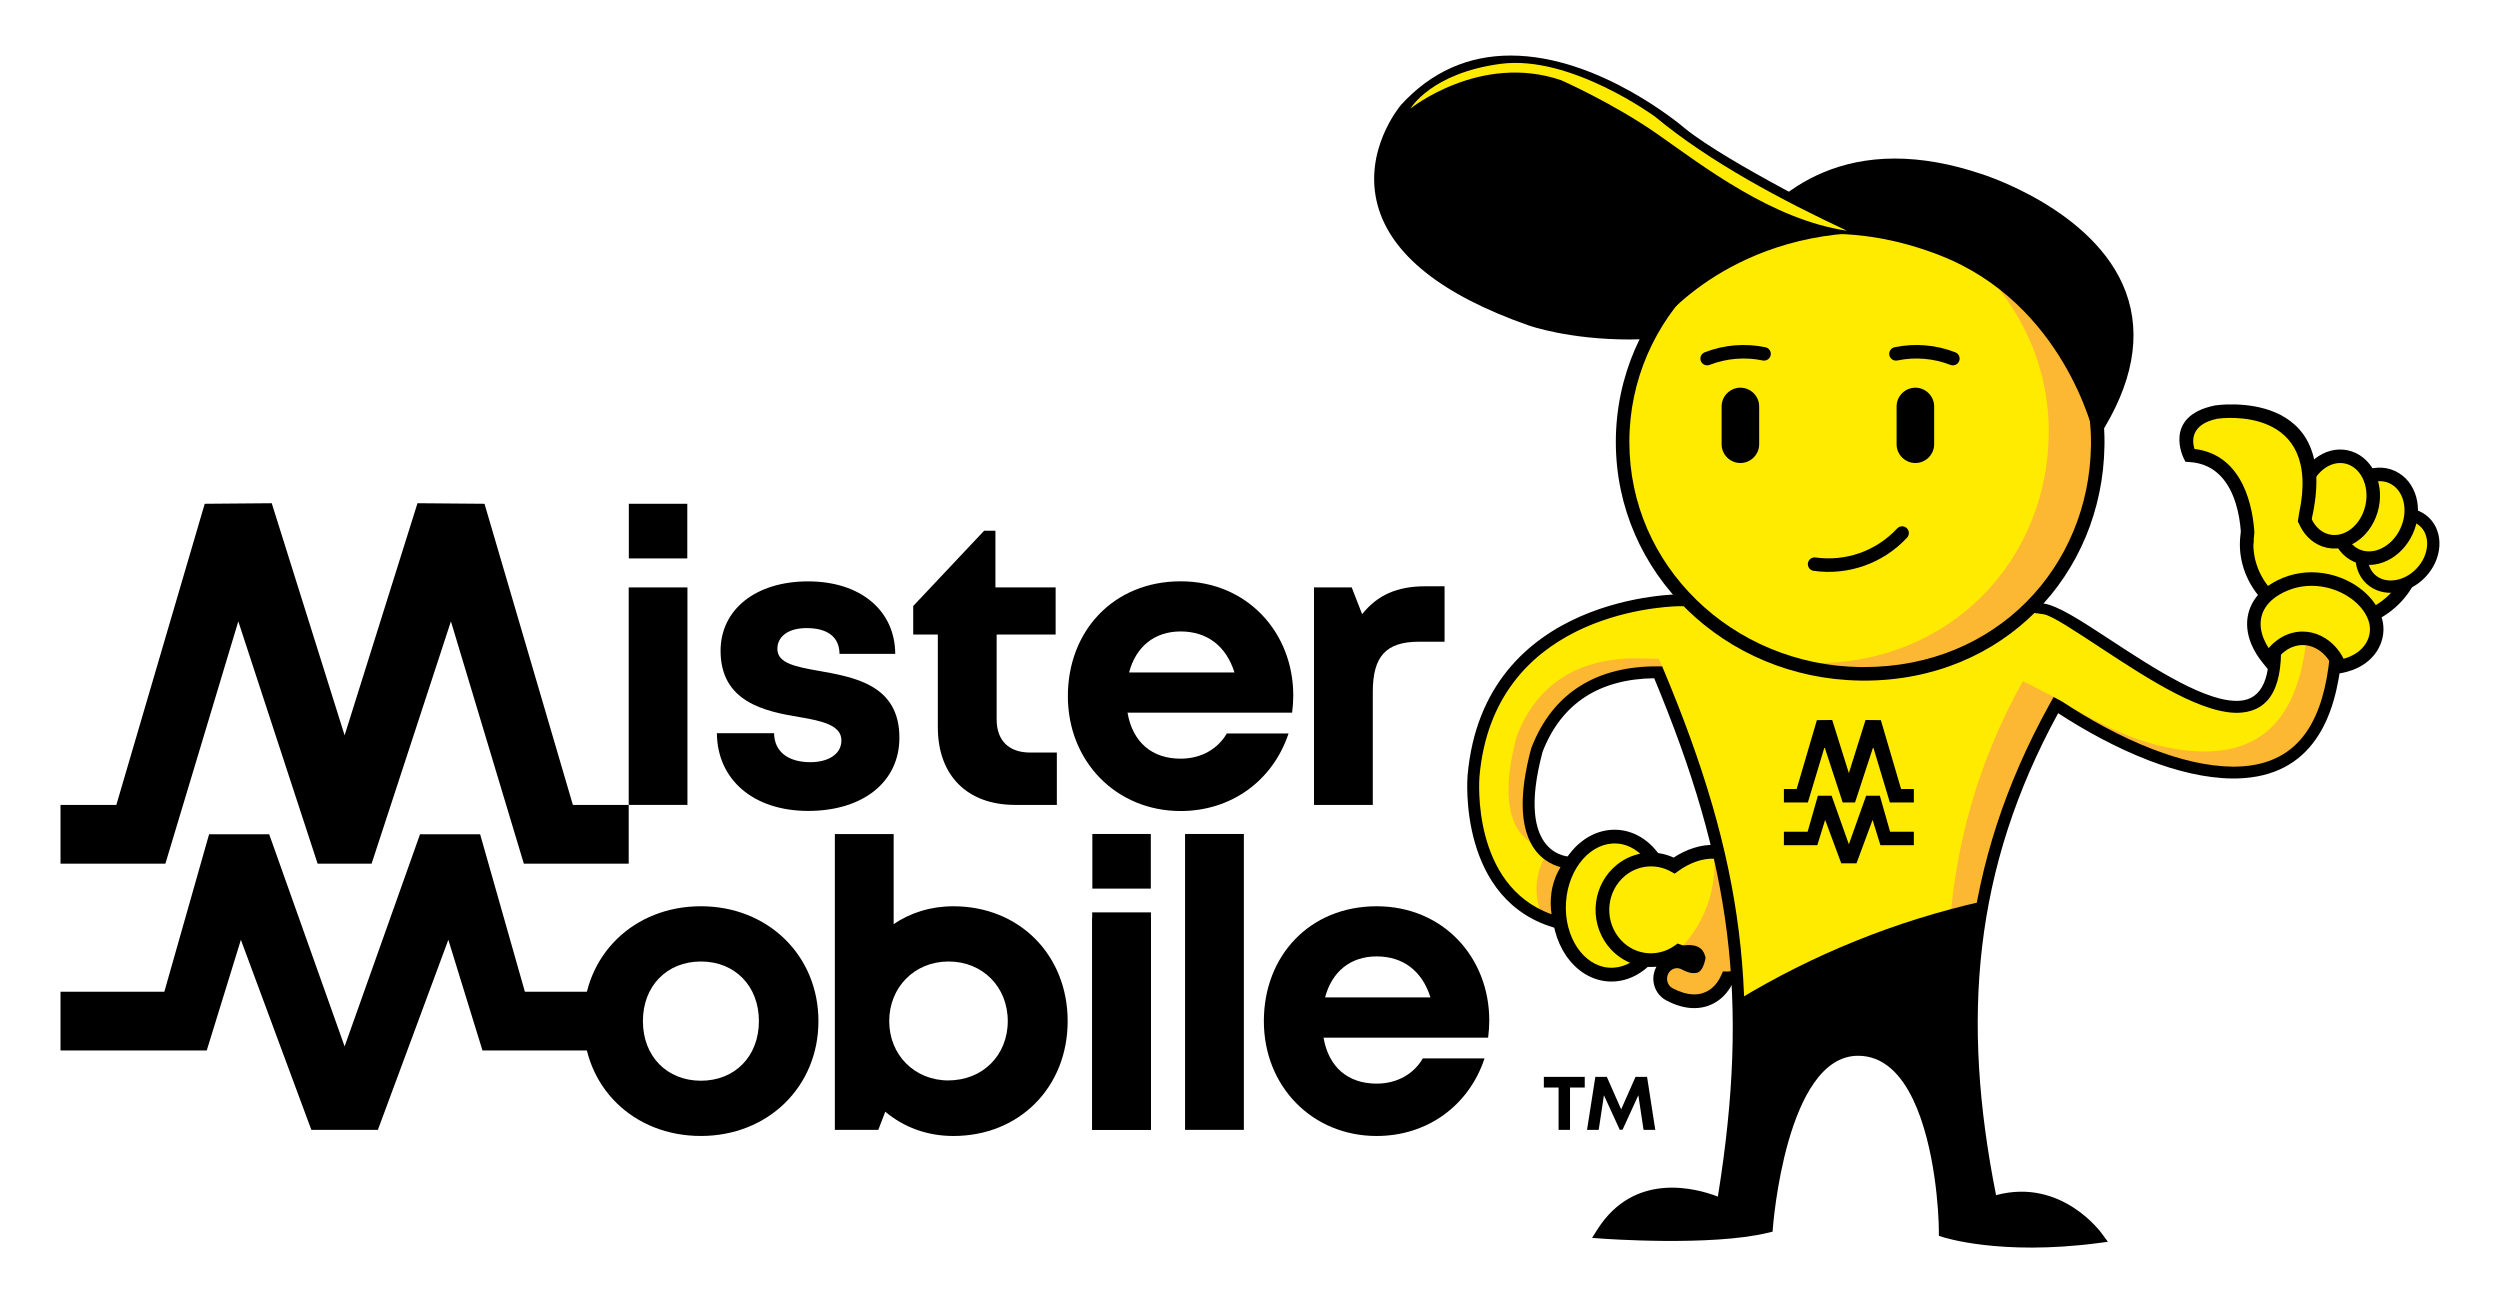
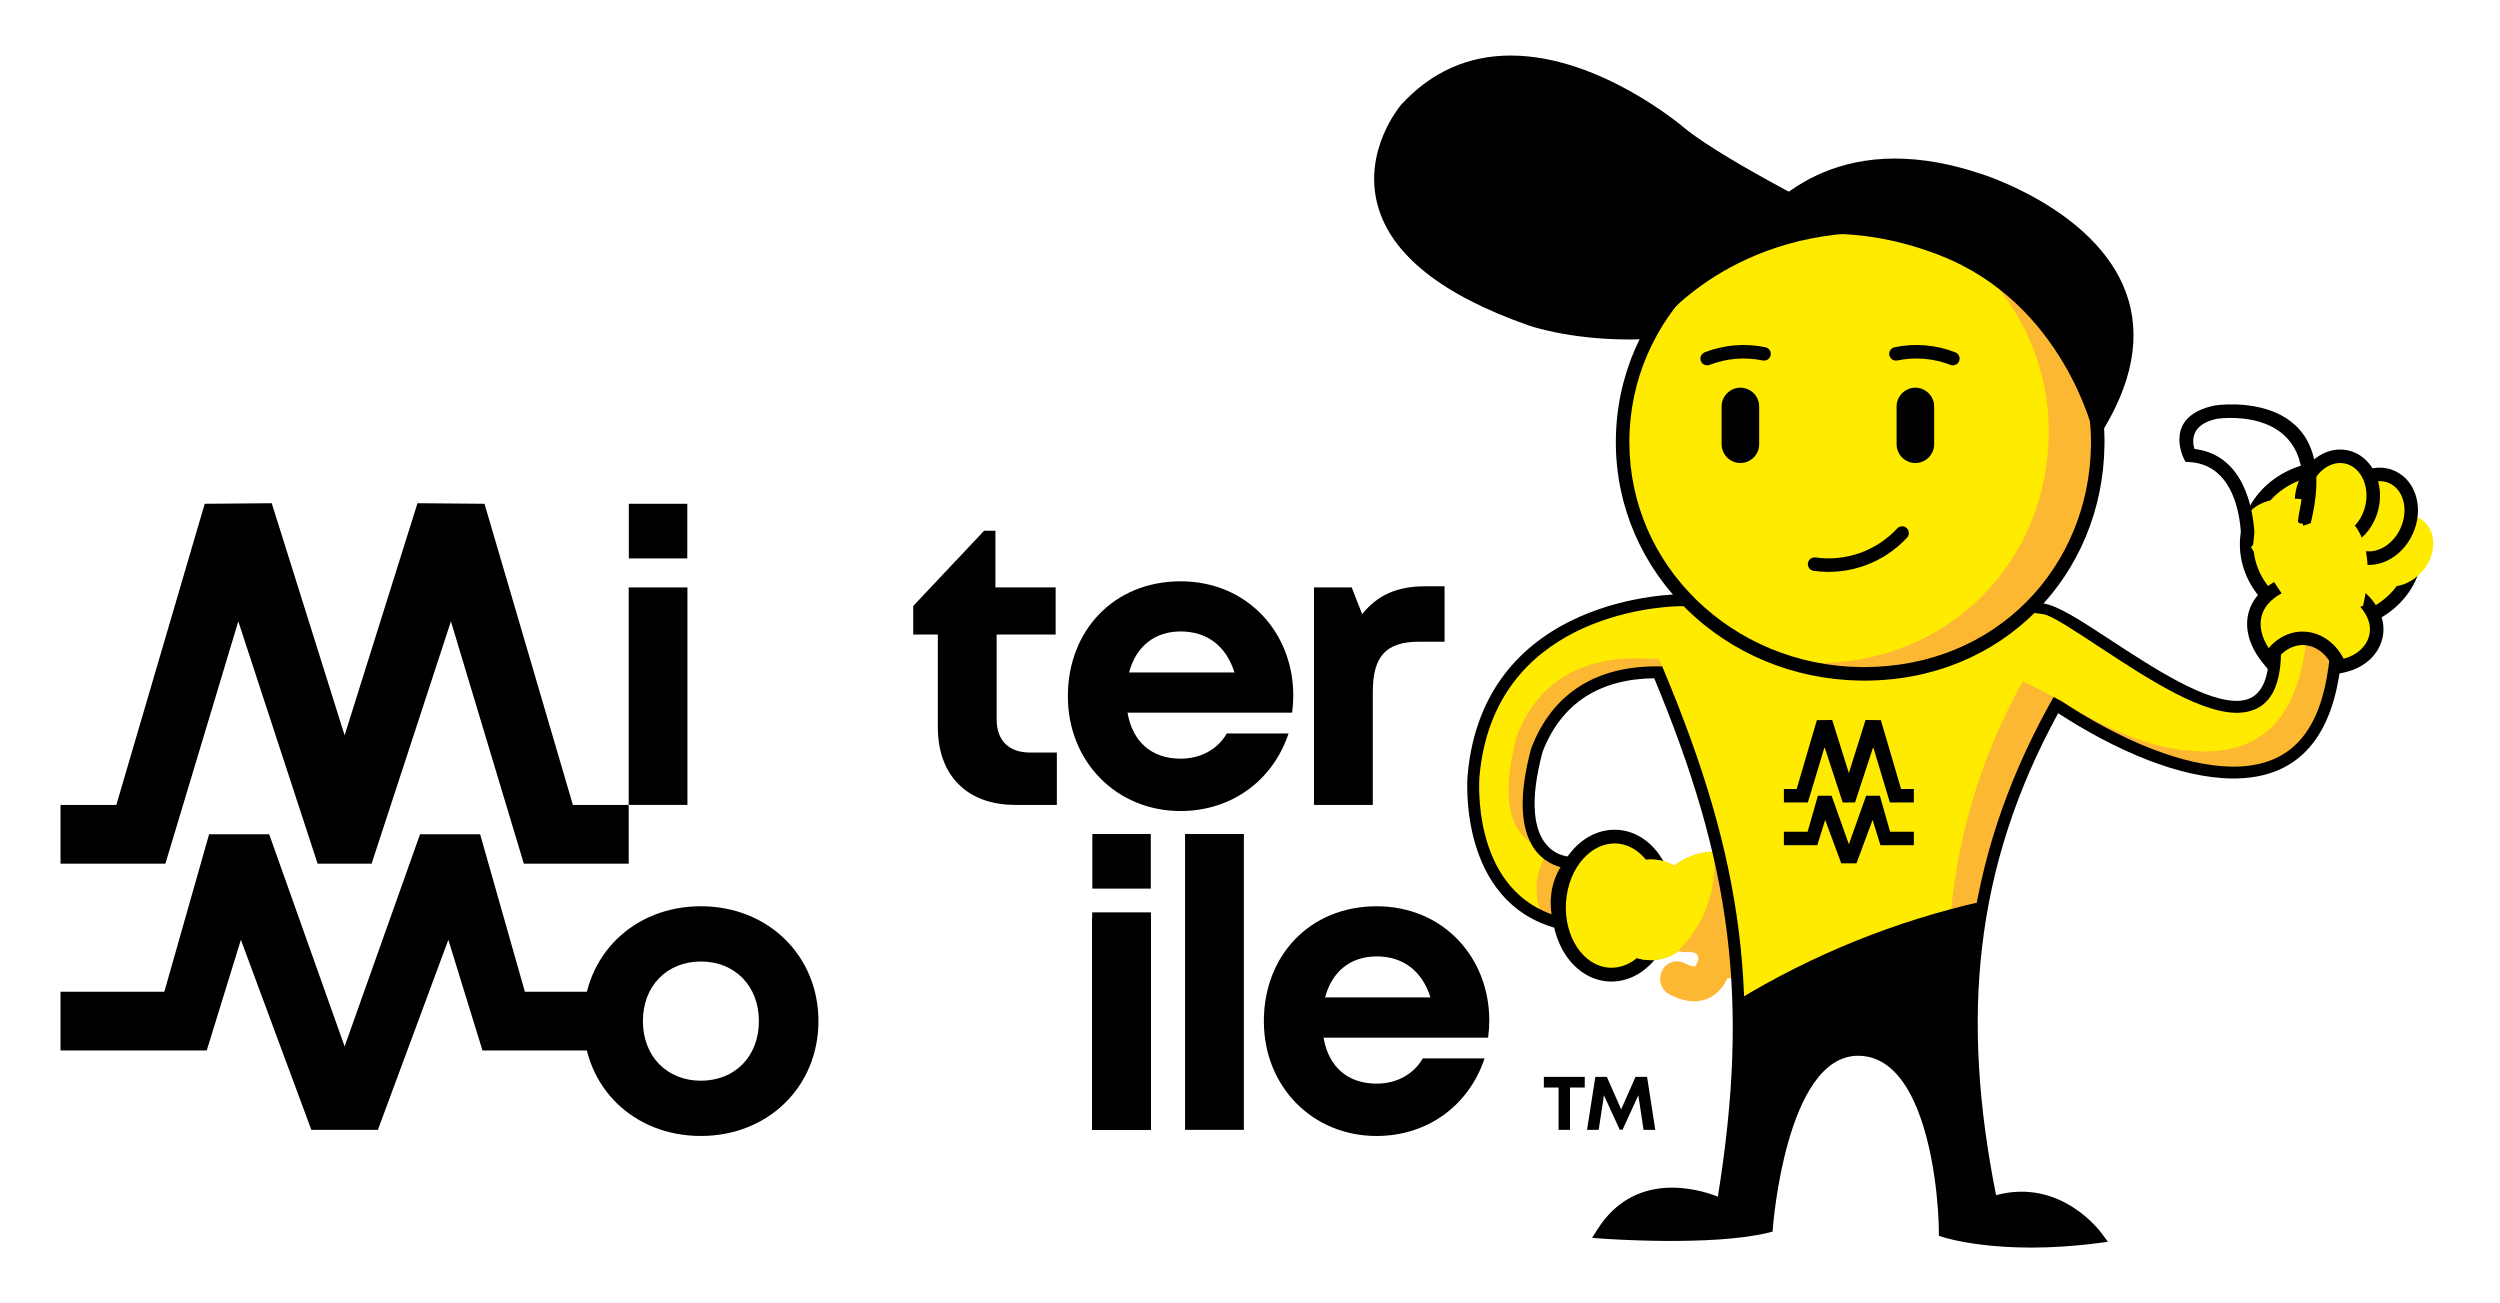
<svg xmlns="http://www.w3.org/2000/svg" id="a" width="1600" height="834" viewBox="0 0 1600 834">
  <path d="m912.14,375.22c-17.87,0-30.46,5.5-40.38,17.83l-6.66-17.1h-24.14v139.19h37.63v-72.3c0-22.73,8.38-32.14,29.6-32.14h16.33v-35.48h-12.37Z" />
  <path d="m827.69,445.07c0-40.13-29.34-73.03-72.09-73.03s-72.17,31.58-72.17,73.51,31.1,73.51,72.17,73.51c32.31,0,58.99-19.29,69.08-49.66h-39.52c-5.76,9.97-16.45,16.15-29.56,16.15-18.26,0-30.72-10.44-33.98-29.43h105.34c.47-3.7.73-7.39.73-11.04Zm-72.09-40.94c16.88,0,29.13,9.24,34.46,26.25h-67.45c4.34-16.5,16.24-26.25,32.99-26.25Z" />
-   <path d="m523.98,429.35c-14.56-2.62-26.46-4.77-26.46-14.05,0-7.95,6.92-13.32,18.69-13.32,13.15,0,20.96,5.46,21.09,16.5h35.66c-.17-27.75-22.17-46.4-55.81-46.4s-55.98,18.13-55.98,44.42c0,32.78,28.18,38.75,50.48,42.44,14.73,2.45,26.85,5.33,26.85,14.86s-9.37,14-19.85,14c-13.58,0-23.07-6.19-23.24-18.56h-36.6c.22,29.81,23.46,49.75,58.43,49.75s58.38-18.47,58.38-46.87c0-33.9-28.95-38.71-51.64-42.79Z" />
  <path d="m659.29,481.63c-13.7,0-21.44-7.73-21.44-21.22v-54.3h37.76v-30.16h-38.54v-36.3h-7.22l-45.39,48.19v18.27h15.75v59.33c0,30.89,18.82,49.7,49.45,49.7h26.72v-33.51h-17.1Z" />
  <rect x="402.45" y="322.42" width="37.42" height="34.97" />
  <path d="m953.13,653.04c0-40.13-29.34-73.03-72.09-73.03s-72.17,31.58-72.17,73.51,31.1,73.51,72.17,73.51c32.31,0,58.99-19.29,69.08-49.66h-39.52c-5.76,9.97-16.45,16.15-29.56,16.15-18.26,0-30.72-10.44-33.98-29.43h105.34c.47-3.7.73-7.39.73-11.04Zm-72.09-40.94c16.89,0,29.13,9.24,34.46,26.25h-67.45c4.34-16.5,16.24-26.25,32.99-26.25Z" />
  <rect x="758.44" y="533.74" width="37.63" height="189.37" />
  <rect x="699.01" y="583.92" width="37.59" height="139.19" />
  <rect x="699.1" y="533.74" width="37.42" height="34.97" />
  <rect x="699.01" y="587.27" width="37.59" height="135.84" />
-   <path d="m610.13,580.01c-14.39,0-27.45,4.12-38.19,11.43v-57.65h-37.63v189.33h27.8l4.47-11.64c11.64,9.84,26.64,15.55,43.56,15.55,42.44,0,73.16-31.36,73.16-73.51s-30.72-73.51-73.16-73.51Zm-3.05,111.48c-21.87,0-37.98-16.41-37.98-37.98s16.11-38.15,37.98-38.15,37.89,16.28,37.89,38.15-16.07,37.93-37.89,37.93v.04Z" />
  <path d="m448.58,727.02c42.92,0,75.22-31.53,75.22-73.51s-32.31-73.51-75.22-73.51-75.22,31.28-75.22,73.51,32.09,73.51,75.22,73.51Zm0-35.36c-21.7,0-37.12-15.59-37.12-38.15s15.42-38.15,37.12-38.15,37.12,15.59,37.12,38.15-15.38,38.15-37.12,38.15Z" />
  <polygon points="237.83 552.73 288.59 397.67 335.25 552.73 355.84 552.73 402.37 552.73 402.37 515.14 366.64 515.14 310.08 322.42 267.19 322.06 220.55 470.61 173.91 322.06 131.02 322.42 74.46 515.14 38.73 515.14 38.73 552.73 69.96 552.73 105.85 552.73 152.51 397.67 203.27 552.73 220.55 552.73 237.83 552.73" fill-rule="evenodd" />
  <rect x="402.37" y="375.95" width="37.59" height="139.19" />
  <polygon points="220.55 669.71 268.82 533.93 307.28 533.93 335.93 634.72 394.67 634.72 394.67 672.31 308.79 672.31 286.93 601.48 241.84 723.11 220.55 723.11 199.26 723.11 154.17 601.48 132.31 672.31 38.73 672.31 38.73 634.72 105.17 634.72 133.82 533.93 172.28 533.93 220.55 669.71" fill-rule="evenodd" />
  <path d="m1059.38,723.11l-5.26-33.93h-7.37l-9.21,20.8-9.17-20.8h-7.35l-5.32,33.93h7.47l3.35-22.14,10.11,22.07h1.8l10.11-22.08,3.34,22.14h7.47Zm-45.15-33.92h-26.17v6.82h9.43v27.1h7.32v-27.1h9.43v-6.82Z" />
  <path d="m1066.85,581.96c-1.57,24.37-18.29,43.05-37.34,41.74-19.06-1.31-33.23-22.14-31.66-46.5,1.58-24.36,18.29-43.04,37.34-41.74,19.06,1.31,33.23,22.12,31.67,46.49" fill="#ffeb00" />
  <path d="m1062.44,581.89l.02-.22c.71-11.18-2.15-21.49-7.34-29.12-4.99-7.32-12.12-12.13-20.22-12.69h-.14c-8.05-.52-15.67,3.25-21.5,9.75-6.1,6.8-10.25,16.57-11.01,27.67l-.02.23c-.71,11.16,2.15,21.47,7.34,29.11,4.98,7.32,12.12,12.14,20.22,12.69h.12c8.05.52,15.68-3.25,21.52-9.75,6.1-6.8,10.25-16.56,11.01-27.67m8.8.36l-.02.23c-.89,13.11-5.89,24.73-13.25,32.94-7.61,8.5-17.77,13.39-28.65,12.7h-.14c-10.94-.77-20.42-7.03-26.89-16.52-6.26-9.19-9.7-21.47-8.86-34.65l.02-.24c.9-13.09,5.89-24.72,13.25-32.92,7.61-8.5,17.76-13.39,28.65-12.69h.15c10.94.77,20.41,7.03,26.87,16.52,6.26,9.19,9.7,21.47,8.86,34.66Z" />
  <path d="m1071.49,553.94c-10.57-5.87-23.93-5.16-34,2.97-13.57,10.99-15.96,31.25-5.35,45.29,10.24,13.53,28.75,16.18,42.23,6.56,1.67.6,3.5.84,5.37.5.44-.07,3.92-.26,5.75,1.1.28.22,1.06.79,1.57,2.77-.4,2.05-1.34,4.76-2.26,5.3-.28.15-2.31.32-6.57-1.95-5.31-2.83-11.83-.66-14.53,4.83-2.74,5.49-.63,12.22,4.67,15.04,12.83,6.82,21.78,4.6,27.02,1.54.99-.58,1.92-1.21,2.79-1.91,3.43-2.78,5.73-6.33,7.32-9.8,1.63.04,3.31-.22,4.9-.99,2.43-1.17,4.48-2.49,6.22-3.91,4.97-4.03,7.42-8.76,8.62-12.44,3.71-11.38-1.02-22.49-2.24-25.04-1.92-4.45-4.6-8.14-7.82-11.12l.97-.65c4.71-3.79,5.54-10.81,1.86-15.67-12.34-16.32-32.28-12.81-46.53-2.42" fill="#fcb833" />
  <path d="m1071.49,553.94c-10.57-5.87-23.94-5.16-34,2.98-13.57,10.99-15.96,31.25-5.35,45.29,9.73,12.86,26.94,15.9,40.19,7.9,15.35-14.26,24.96-34.61,24.96-57.21,0-2.62-.13-5.2-.38-7.76-8.75-.27-17.88,3.3-25.41,8.79" fill="#ffeb00" />
-   <path d="m1082.67,614.59c.12-.06.08-.05-.02,0-.04.03-.04.03.02,0m-29.04-68.78c5.95-.52,11.99.52,17.51,3.04,8.02-5.28,17.49-8.54,26.62-8.07,8.81.46,17.24,4.29,23.77,12.93,2.55,3.37,3.54,7.49,3.08,11.41-.33,2.79-1.4,5.49-3.17,7.77.63.76,1.23,1.55,1.81,2.37,1.44,2.05,2.71,4.28,3.76,6.69.87,1.82,3.24,7.37,3.87,14.42.38,4.23.12,9-1.45,13.83-.78,2.38-2.01,5.15-3.95,7.95-1.54,2.22-3.53,4.47-6.08,6.53-1.01.82-2.1,1.61-3.28,2.35-1.13.72-2.4,1.42-3.8,2.09-1.09.53-2.22.9-3.38,1.13l-.61.11c-.65,1.18-1.38,2.37-2.22,3.52-1.43,1.99-3.13,3.87-5.14,5.5-.56.44-1.11.85-1.64,1.21l-1.7,1.07c-3.57,2.09-8.57,3.86-15.01,3.49-4.7-.27-10.15-1.67-16.29-4.94-3.72-2-6.31-5.33-7.48-9.11-1.17-3.75-.95-7.97.94-11.77l.34-.64c-2.95.3-5.92.22-8.84-.23-8.65-1.34-16.82-5.96-22.63-13.63-6.01-7.96-8.34-17.68-7.25-26.94,1.1-9.3,5.63-18.17,13.34-24.41,5.67-4.59,12.26-7.11,18.91-7.7Zm15.72,11.97c-4.58-2.54-9.8-3.64-14.97-3.19-4.98.43-9.91,2.33-14.14,5.75-5.84,4.74-9.28,11.5-10.12,18.59-.84,7.11.94,14.55,5.53,20.62,4.38,5.78,10.5,9.26,16.95,10.26,6.52,1.01,13.41-.48,19.21-4.63l1.86-1.33,2.17.78c.53.19,1.08.32,1.62.37.48.04.97.03,1.47-.07l.14-.03c.43-.06,2.7-.21,4.84.2,1.36.26,2.79.75,4.01,1.6l.24.17c.62.47,2.25,1.72,3.15,5.15l.26.99-.19.96c-.27,1.36-.75,3.02-1.33,4.37-.71,1.67-1.73,3.12-3.07,3.89l-.05.03c-.64.36-3.02.99-6.07.08-1.26-.37-2.84-.99-4.7-1.98l-.18-.11c-1.5-.73-3.15-.8-4.61-.32-1.49.51-2.81,1.58-3.62,3.09l-.11.22c-.84,1.69-.94,3.59-.42,5.26.52,1.66,1.63,3.11,3.21,3.96,4.94,2.61,9.14,3.73,12.65,3.93,4.36.25,7.71-.92,10.09-2.31l1.18-.74,1.06-.78c1.42-1.16,2.59-2.45,3.56-3.79,1-1.39,1.84-2.9,2.52-4.41l1.21-2.66,2.91.08c.55.01,1.09-.02,1.6-.12.41-.08.85-.23,1.28-.43,1.04-.49,2.01-1.04,2.94-1.62.89-.56,1.7-1.14,2.43-1.73,1.85-1.5,3.29-3.12,4.39-4.71,1.38-1.99,2.26-3.97,2.82-5.68,1.17-3.58,1.35-7.17,1.07-10.36-.5-5.55-2.42-10-3.1-11.43l-.07-.15c-.83-1.92-1.8-3.66-2.91-5.23-1.14-1.63-2.44-3.09-3.85-4.4l-4.11-3.79,5.41-3.61c1.34-1.13,2.15-2.74,2.34-4.43.21-1.75-.23-3.59-1.35-5.07-4.78-6.32-10.87-9.13-17.19-9.45-7.89-.41-16.27,2.85-23.23,7.92l-2.27,1.65-2.45-1.36Z" />
  <path d="m1185.62,373.73c-81.31-4.34-109.55,10.37-109.55,10.37,0,0-123.08-.73-133.04,112.59,0,0-6.63,78,55.19,94.01,0,0-7.7-20.42,7.17-38.63,0,0-41.38,1.03-21.79-72.06,13.43-34.96,41.28-50.09,77.63-49.78,50.55,120.7,63.17,208.84,41.18,340.95,0,0-49.81-25.03-76.85,17.67,0,0,69.01,5.15,105.3-3.68,0,0,8.53-113.34,58.33-113.34s55.5,97.88,55.5,116.29c0,0,35.58,11.76,97.47,3.67,0,0-25.61-36.07-67.59-22.08-23.86-116.35-16.02-215.84,41.31-318.74.68-1.23-1.8-1.2,0,0,31.11,20.78,75.01,43.13,113.04,43.45h2.61c45.63-1.14,59.73-36.31,63.4-75.36,0,0-9.94-15.08-20.23-18.4-10.3-3.31-19.41,1.84-19.41,1.84,12.66,125.3-137.73-26.99-152.05-11.78,0,0-38.52-12.77-117.62-17" fill="#fcb833" />
  <path d="m1185.62,373.73c-81.31-4.34-109.55,10.37-109.55,10.37,0,0-123.08-.73-133.04,112.59,0,0-4.36,51.35,27.01,79.27,4.57,2.4,9.65,4.38,15.31,5.85,0,0-6.84-18.14,4.82-35.47-1.43-1.16-2.82-2.56-4.13-4.24-10.78-3.3-29.86-16.7-15.31-70.98,13.43-34.96,41.28-50.09,77.63-49.78l13.28.33,3.12,7.1c50.55,120.69,59.65,210.3,37.65,342.42,0,0-43.15-21.67-70.93,9.77,23.08.88,62.16,1.25,86.51-4.67,0,0,8.53-113.34,58.33-113.34,10.52,0,19.07,4.38,26.01,11.44,34.35,14.11,41.28,83.06,42.24,107.82,15.47,2.83,44.55,5.95,84.72.7,0,0-3.19-4.49-9.16-9.69-11.39-6.03-24.65-6.45-43.35-.21,0,0-12.39,4.14-12.33,5.04l-2.74-17.23c-23.86-116.35-24.41-221.97,32.93-324.87.09-.16,23.15,11.76,23.35,12.12,29.65,18.04,59.49,32.61,92.49,32.88l2.61-.02c45.63-1.12,59.73-36.29,63.4-75.35,0,0-3.2-4.85-7.84-9.66-10.1-3-13.33,6.57-13.33,6.57,12.66,125.3-137.73-26.98-152.05-11.78,0,0-38.52-12.77-117.62-17" fill="#ffeb00" />
  <path d="m1307.4,386.17c9.28,1.08,24.62,11.14,42.49,22.86,28.2,18.5,63.29,41.51,84.31,39.39,12.93-1.31,20.54-13.56,17.31-45.53l-.25-2.48,2.19-1.22s10.53-5.97,22.42-2.14c11.6,3.74,22.22,19.86,22.25,19.9l.74,1.11-.13,1.36c-1.89,20.11-6.51,39.3-16.64,53.73-10.36,14.78-26.26,24.48-50.46,25.07l-2.73.02c-17.34-.14-35.79-4.71-53.72-11.6-20.9-8.03-41.09-19.22-57.95-30.2-27.18,49.75-42.72,98.74-48.66,149.31-5.95,50.65-2.29,102.92,8.91,159.14,42.21-11.32,67.68,24.56,67.76,24.67l3.8,5.2-6.38.83c-62.74,8.2-99.01-3.79-99.12-3.82l-2.67-.85v-2.77c0-11.51-2.26-54.61-16.43-84.31-7.7-16.13-18.93-28.15-35.25-28.15-46.23,0-54.5,109.51-54.52,109.82l-.22,2.75-2.69.66c-36.89,8.98-106.27,3.8-106.47,3.79l-6.36-.47,3.4-5.37c23.75-37.5,63.59-26.28,77.1-21.05,10.26-63.56,12.32-116.92,5.8-168.89-6.59-52.57-21.97-103.81-46.54-162.85-16.89.21-31.74,3.96-43.88,11.74-11.93,7.65-21.32,19.26-27.55,35.3-18.21,68.11,17.98,67.18,18.09,67.18l8.15-.1-5.15,6.31c-13.48,16.51-6.56,34.88-6.54,34.93l2.49,6.8-7.02-1.82c-64.95-16.82-58.06-97.75-58.04-97.98v-.05c10.27-116.83,136.47-116.07,136.83-116.07,85.44-.21,143.39-4.36,231.35,5.87m-233.01,1.77c-14.5.39-118.58,6.79-127.56,109.09-.14,1.73-5.3,69.63,46.16,88.09-1.09-7.1-1.22-18.69,5.74-30.19-12.03-3.2-34.61-16.94-18.82-75.88l.13-.37c6.84-17.81,17.3-30.73,30.64-39.29,14.03-9,31.16-13.1,50.57-12.94l2.52.02.97,2.33c25.41,60.67,41.29,113.19,48.06,167.2,6.77,54,4.42,109.41-6.64,175.85l-.84,5.04-4.59-2.25c-.13-.06-42.3-21.24-68.09,10.88,17.63.99,65.44,2.9,94.66-3.4,1.73-17.73,13.37-114.07,61.88-114.07,19.92,0,33.26,13.89,42.15,32.51,13.81,28.94,16.8,69.68,17.14,84.72,8.72,2.31,38.86,8.83,86.16,3.61-8.64-8.93-29.45-25.34-58.87-15.54l-4.06,1.35-.86-4.2c-12.01-58.57-16.04-112.93-9.85-165.61,6.12-52.08,22.21-102.49,50.43-153.69,0,0,2.93-5.12,2.88-5.14.84.48,5.31,2.84,5.31,2.84,16.83,11.11,37.24,22.56,58.28,30.64,17.14,6.59,34.7,10.95,51.05,11.1l2.5-.02c21.43-.52,35.4-8.97,44.41-21.82,9.02-12.87,13.3-30.25,15.16-48.68-2.37-3.33-9.99-13.4-17.47-15.81-5.9-1.9-11.32-.52-14.21.57,3.02,35.53-7.36,49.41-24.39,51.13-23.71,2.4-60.04-21.43-89.23-40.58-17.66-11.58-32.45-21.52-37.83-22.32-76.75-11.51-155.86-4.39-233.49-5.16Z" />
  <path d="m1438.16,343.08c3.18-27.26,29.89-46.53,59.69-43.06,29.79,3.48,51.34,28.39,48.17,55.64-3.17,27.26-29.91,46.55-59.68,43.08-29.78-3.47-51.35-28.4-48.18-55.66" fill="#ffeb00" />
  <path d="m1460.54,313.52c-9.84,7.1-16.65,17.68-18.09,30.04-1.44,12.38,2.75,24.26,10.7,33.44,8.03,9.28,19.9,15.83,33.67,17.44,13.8,1.6,26.85-2.04,36.81-9.22,9.83-7.1,16.65-17.68,18.09-30.04v-.03c1.44-12.37-2.76-24.23-10.7-33.41-8.03-9.27-19.89-15.82-33.67-17.43-13.8-1.61-26.86,2.03-36.81,9.21m-26.68,29.06c1.74-14.88,9.88-27.58,21.64-36.06,11.64-8.4,26.84-12.66,42.83-10.8,16,1.87,29.82,9.52,39.22,20.37,9.49,10.96,14.49,25.18,12.76,40.05v.08c-1.76,14.86-9.9,27.52-21.64,35.99-11.64,8.4-26.83,12.66-42.8,10.81-16.02-1.87-29.85-9.52-39.25-20.38-9.49-10.96-14.49-25.19-12.76-40.06Z" />
  <path d="m1497.43,426.56c18.6-3.25,26.2-17.41,22.94-29.35-3.25-11.88-15.71-22.15-30.67-25.49-8.59-1.92-18.01-1.56-26.98,2.09-22.55,9.18-26.4,29.28-10.83,48.19,13.33-20.9,37.36-16.1,45.54,4.56" fill="#ffeb00" />
  <path d="m1502.22,429.9c-1.39.38-2.74.69-4.05.92l-3.47.61-1.3-3.28c-2.2-5.55-5.65-9.74-9.69-12.31-2.52-1.61-5.29-2.6-8.12-2.91-2.79-.3-5.68.07-8.49,1.18-4.21,1.67-8.25,5-11.58,10.22l-3.19,5-3.77-4.58c-3.47-4.21-6.07-8.5-7.79-12.72-2.69-6.6-3.31-13.14-1.88-19.2,1.44-6.1,4.93-11.62,10.44-16.16,3.24-2.67,7.17-4.99,11.76-6.86,4.76-1.93,9.64-3.03,14.48-3.41,5.11-.4,10.2.03,15.05,1.11,8.18,1.83,15.68,5.57,21.59,10.47,6.03,5.01,10.45,11.3,12.31,18.1.23.85.41,1.62.53,2.3,1.12,6.42-.28,13.18-4.21,18.95-3.82,5.6-10.04,10.23-18.63,12.58m-2.29-8.31c6.46-1.77,11.04-5.12,13.78-9.14,2.63-3.85,3.56-8.35,2.82-12.59l-.32-1.51c-1.38-5.04-4.79-9.82-9.5-13.73-4.88-4.06-11.12-7.16-17.94-8.68-4.01-.89-8.25-1.24-12.55-.91-3.96.3-7.97,1.21-11.88,2.8-3.8,1.54-6.98,3.41-9.53,5.5-3.99,3.28-6.49,7.2-7.49,11.46-1.02,4.31-.53,9.07,1.47,13.99.81,1.98,1.85,3.99,3.14,5.99,3.62-4.15,7.72-7.02,12-8.71,4.12-1.63,8.4-2.17,12.58-1.72,4.14.45,8.18,1.89,11.84,4.23,4.66,2.97,8.71,7.39,11.59,13.02Z" />
  <path d="m1549.48,366.54c-9.54,10.1-24.05,11.89-32.37,4.01-8.33-7.88-7.35-22.44,2.18-32.53,9.54-10.11,24.04-11.89,32.37-4.02,8.32,7.88,7.35,22.44-2.18,32.53" fill="#ffeb00" />
-   <path d="m1532.36,371.37c4.95-.61,10.05-3.13,14.14-7.39l.12-.14c4.11-4.35,6.38-9.64,6.72-14.65.32-4.74-1.12-9.23-4.38-12.32l-.08-.06c-3.26-3.03-7.78-4.19-12.46-3.61-4.96.61-10.06,3.14-14.16,7.43l-.17.19c-4.08,4.33-6.32,9.58-6.65,14.56-.3,4.55,1.01,8.87,4,11.94l.47.44c3.24,3.04,7.76,4.19,12.45,3.61m19.99-2.14l-.02.02c-5.43,5.74-12.3,9.13-19.01,9.96-6.76.84-13.42-.89-18.44-5.37-.2-.11-.36-.36-.55-.48-5.01-4.8-7.22-11.51-6.76-18.5.45-6.72,3.42-13.74,8.78-19.45l.15-.16c5.43-5.7,12.28-9.06,18.96-9.89,6.98-.86,13.83,1,18.89,5.77l.09.08c5.01,4.8,7.22,11.52,6.75,18.5-.45,6.76-3.44,13.81-8.85,19.53Z" />
  <path d="m1540.28,339.82c-6.3,13.86-20.69,20.88-32.13,15.68-11.43-5.2-15.59-20.64-9.3-34.51,6.31-13.86,20.7-20.86,32.13-15.67,11.43,5.2,15.61,20.66,9.3,34.5" fill="#ffeb00" />
  <path d="m1524.25,350.92c4.95-2.42,9.38-6.9,12.09-12.87v-.02c2.72-5.98,3.19-12.26,1.76-17.58-1.35-5.02-4.43-9.15-8.9-11.19-4.49-2.03-9.64-1.64-14.33.65-4.95,2.41-9.37,6.9-12.1,12.88-2.72,5.98-3.19,12.28-1.76,17.6,1.35,5.02,4.43,9.15,8.9,11.18,4.49,2.04,9.64,1.65,14.32-.64m19.92-9.21c-3.59,7.83-9.49,13.75-16.13,16.99-6.94,3.39-14.71,3.9-21.67.74-6.96-3.17-11.69-9.37-13.7-16.83-1.93-7.16-1.34-15.53,2.23-23.4,3.58-7.88,9.51-13.83,16.18-17.09,6.94-3.38,14.72-3.9,21.66-.74l.08.05c6.91,3.17,11.61,9.36,13.62,16.79,1.93,7.16,1.34,15.53-2.23,23.39l-.06.1Z" />
  <path d="m1518.13,324.19c-3.22,14.88-15.79,24.78-28.08,22.11-12.27-2.67-19.62-16.89-16.38-31.76,3.22-14.88,15.8-24.76,28.08-22.11,12.27,2.68,19.61,16.89,16.37,31.76" fill="#ffeb00" />
  <path d="m1504.81,338.43c4.27-3.36,7.61-8.59,9.03-14.91l.05-.24c1.4-6.43.54-12.67-1.97-17.55-2.38-4.63-6.27-8.02-11.08-9.07-4.82-1.04-9.77.43-13.86,3.66-4.32,3.4-7.69,8.72-9.08,15.14-1.4,6.44-.54,12.68,1.98,17.57,2.38,4.61,6.26,7.99,11.05,9.04h.03c4.81,1.05,9.76-.42,13.85-3.64m17.64-13.81l-.1.49c-1.83,8.45-6.36,15.52-12.2,20.12-5.93,4.67-13.22,6.83-20.52,5.41-.16,0-.35-.06-.5-.1-7.46-1.63-13.39-6.69-16.93-13.55-3.41-6.6-4.6-14.9-2.77-23.33,1.83-8.47,6.36-15.54,12.2-20.13,6.07-4.78,13.56-6.92,21.03-5.31,7.46,1.63,13.39,6.7,16.93,13.57,3.34,6.48,4.55,14.59,2.86,22.85Z" />
-   <path d="m1438.65,347.31s1.96-53.63-37.22-55.92c0,0-11.14-21.9,16.89-27.65,0,0,75.27-11.52,56.84,67.97l-36.51,15.6Z" fill="#ffeb00" />
+   <path d="m1438.65,347.31c0,0-11.14-21.9,16.89-27.65,0,0,75.27-11.52,56.84,67.97l-36.51,15.6Z" fill="#ffeb00" />
  <path d="m1434.34,347.2c0-.14,1.79-49.45-33.14-51.49l-2.5-.15-1.12-2.24c-.04-.07-13.68-26.91,19.88-33.81l.27-.05c.23-.03,81.51-12.48,61.64,73.21l-.5,2.14-4.85,1.68c-.23-3.12-2.07.1-3.41-2.85l.8-5.04c14.85-69.44-49.47-61.03-52.39-60.61-17.41,3.64-16.01,14.66-14.56,19.34,31.88,3.78,37.43,38.7,38.35,53.51,0,.33-.68,7.28-.73,7.39-1.12,2.5-3.65,3.85-7.93,5.7l.19-6.74Z" />
  <path d="m1038.46,282.84c0-81.96,68.07-148.39,152.04-148.39s152.05,66.43,152.05,148.39-62.87,149.7-152.05,148.38c-83.96-1.23-152.04-66.43-152.04-148.38" fill="#fcb833" fill-rule="evenodd" />
  <path d="m1038.46,282.84c0-81.96,68.07-148.39,152.04-148.39,5.88,0,11.69.34,17.4.97,60.07,19.82,103.31,75.28,103.31,140.61,0,81.96-62.87,149.7-152.05,148.38-5.44-.08-10.82-.43-16.11-1.04-60.72-19.78-104.58-74.75-104.58-140.53" fill="#ffeb00" />
  <path d="m1225.84,248.12h0c6.61,0,12.02,5.41,12.02,12.02v24.17c0,6.61-5.41,12.02-12.02,12.02h0c-6.61,0-12.02-5.41-12.02-12.02v-24.17c0-6.61,5.41-12.02,12.02-12.02" fill-rule="evenodd" />
  <path d="m1214.29,230.7c-2.33.48-4.62-1.02-5.11-3.35-.48-2.33,1.02-4.62,3.35-5.11,6.51-1.36,13.14-1.76,19.67-1.21,6.52.54,12.99,2.03,19.2,4.45,2.22.86,3.33,3.36,2.47,5.58-.86,2.22-3.36,3.33-5.58,2.47-5.39-2.1-11.05-3.4-16.79-3.88-5.74-.48-11.54-.13-17.2,1.05" />
  <path d="m1214.2,338.21c1.62-1.75,4.36-1.84,6.1-.22,1.75,1.62,1.84,4.36.22,6.1-7.62,8.22-17.02,14.31-27.29,17.96-10.25,3.64-21.38,4.85-32.48,3.29-2.36-.32-4.01-2.51-3.69-4.87.32-2.36,2.51-4.01,4.87-3.69,9.7,1.36,19.44.31,28.42-2.88,8.96-3.19,17.18-8.51,23.84-15.69" />
  <path d="m1113.85,248.12h0c6.61,0,12.02,5.41,12.02,12.02v24.17c0,6.61-5.41,12.02-12.02,12.02h0c-6.61,0-12.02-5.41-12.02-12.02v-24.17c0-6.61,5.41-12.02,12.02-12.02" fill-rule="evenodd" />
  <path d="m1086,181.01c-26.7,26.06-43.21,62.06-43.21,101.84s16.39,75.18,42.9,101.06c26.78,26.13,63.88,42.41,104.86,43.01h2.5c42.28,0,78.29-15.99,103.85-41.69,25.57-25.71,40.74-61.17,41.32-100.07v-2.31c0-39.78-16.51-75.78-43.21-101.84-26.73-26.09-63.68-42.22-104.51-42.22s-77.77,16.14-104.5,42.23m-51.87,101.84c0-42.18,17.52-80.38,45.85-108.02,28.3-27.62,67.37-44.7,110.52-44.7s82.24,17.08,110.53,44.7c28.33,27.65,45.85,65.84,45.85,108.03l-.03,2.41c-.61,41.2-16.7,78.78-43.82,106.05-27.14,27.29-65.28,44.27-109.97,44.27l-2.61-.04c-43.29-.63-82.48-17.83-110.78-45.44-28.14-27.47-45.54-65.22-45.54-107.25Z" />
  <path d="m1341.1,282.88l-.94-4.32c-.18-.84-19.27-84.43-99.06-115.31-23.26-9-46.57-13.57-69.29-13.57-34.84,0-56.3,10.93-56.52,11.04l-4.94,2.57,2.45-5c.28-.57,28.72-56.82,99.93-56.82,17.23,0,35.77,3.29,55.1,9.79.68.21,73.16,22.68,92.71,75.71,10.2,27.66,4.46,58.68-17.05,92.19l-2.39,3.72Z" fill-rule="evenodd" />
  <path d="m1042.95,217.27h0c-38.86,0-63.74-8.67-64.77-9.05-55.41-19.43-87.87-45.27-96.47-76.81-9.49-34.85,13.95-63.11,14.95-64.3,19.17-20.97,42.74-31.56,70.11-31.56,56.65,0,109.54,44.85,111.77,46.77,27.63,22.25,105.07,60.37,105.85,60.75l11.03,5.42-12.26.89c-45.73,3.37-78.13,21.16-97.27,35.51-20.78,15.58-30.86,30.57-30.96,30.72l-.95,1.43-1.71.06c-3.19.12-6.3.17-9.33.17" fill-rule="evenodd" />
  <path d="m1129.88,222.24c2.33.48,3.83,2.77,3.35,5.11-.48,2.33-2.77,3.83-5.11,3.35-5.66-1.18-11.46-1.52-17.2-1.05-5.74.48-11.41,1.78-16.8,3.88-2.22.86-4.72-.25-5.58-2.47-.86-2.22.25-4.72,2.47-5.58,6.2-2.42,12.67-3.91,19.2-4.45,6.52-.54,13.16-.14,19.67,1.21" />
  <polygon points="1187.23 513.57 1198.84 478.1 1209.51 513.57 1214.22 513.57 1224.86 513.57 1224.86 504.97 1216.69 504.97 1203.75 460.89 1193.94 460.8 1183.27 494.78 1172.61 460.8 1162.8 460.89 1149.86 504.97 1141.69 504.97 1141.69 513.57 1148.83 513.57 1157.04 513.57 1167.71 478.1 1179.32 513.57 1183.27 513.57 1187.23 513.57" fill-rule="evenodd" />
  <polygon points="1183.27 540.33 1194.32 509.27 1203.11 509.27 1209.67 532.32 1224.86 532.32 1224.86 540.92 1203.46 540.92 1198.46 524.72 1188.15 552.54 1183.27 552.54 1178.4 552.54 1168.09 524.72 1163.09 540.92 1141.69 540.92 1141.69 532.32 1156.88 532.32 1163.44 509.27 1172.23 509.27 1183.27 540.33" fill-rule="evenodd" />
  <path d="m1112.43,639.87c1.42,40.43-1.98,82.99-10.06,131.48,0,0-49.81-25.02-76.85,17.67,0,0,69.01,5.15,105.3-3.68,0,0,8.53-113.34,58.33-113.34s55.5,97.88,55.5,116.29c0,0,35.58,11.76,97.47,3.67,0,0-25.61-36.07-67.59-22.08-14.12-68.87-17.13-131.84-5.35-193.1-56.17,12.59-108.96,34.13-156.76,63.09" />
-   <path d="m1181.99,147.65c-40.78-19.08-87.84-43.91-122.73-72.97,0,0-54.15-39.74-98.79-33.83-44.64,5.91-57.78,28.63-57.78,28.63,0,0,44.66-35.85,96.52-18.12,0,0,33.48,14.77,62.03,34.8,28.56,20.03,72.97,54.45,120.75,61.49" fill="#ffeb00" />
</svg>